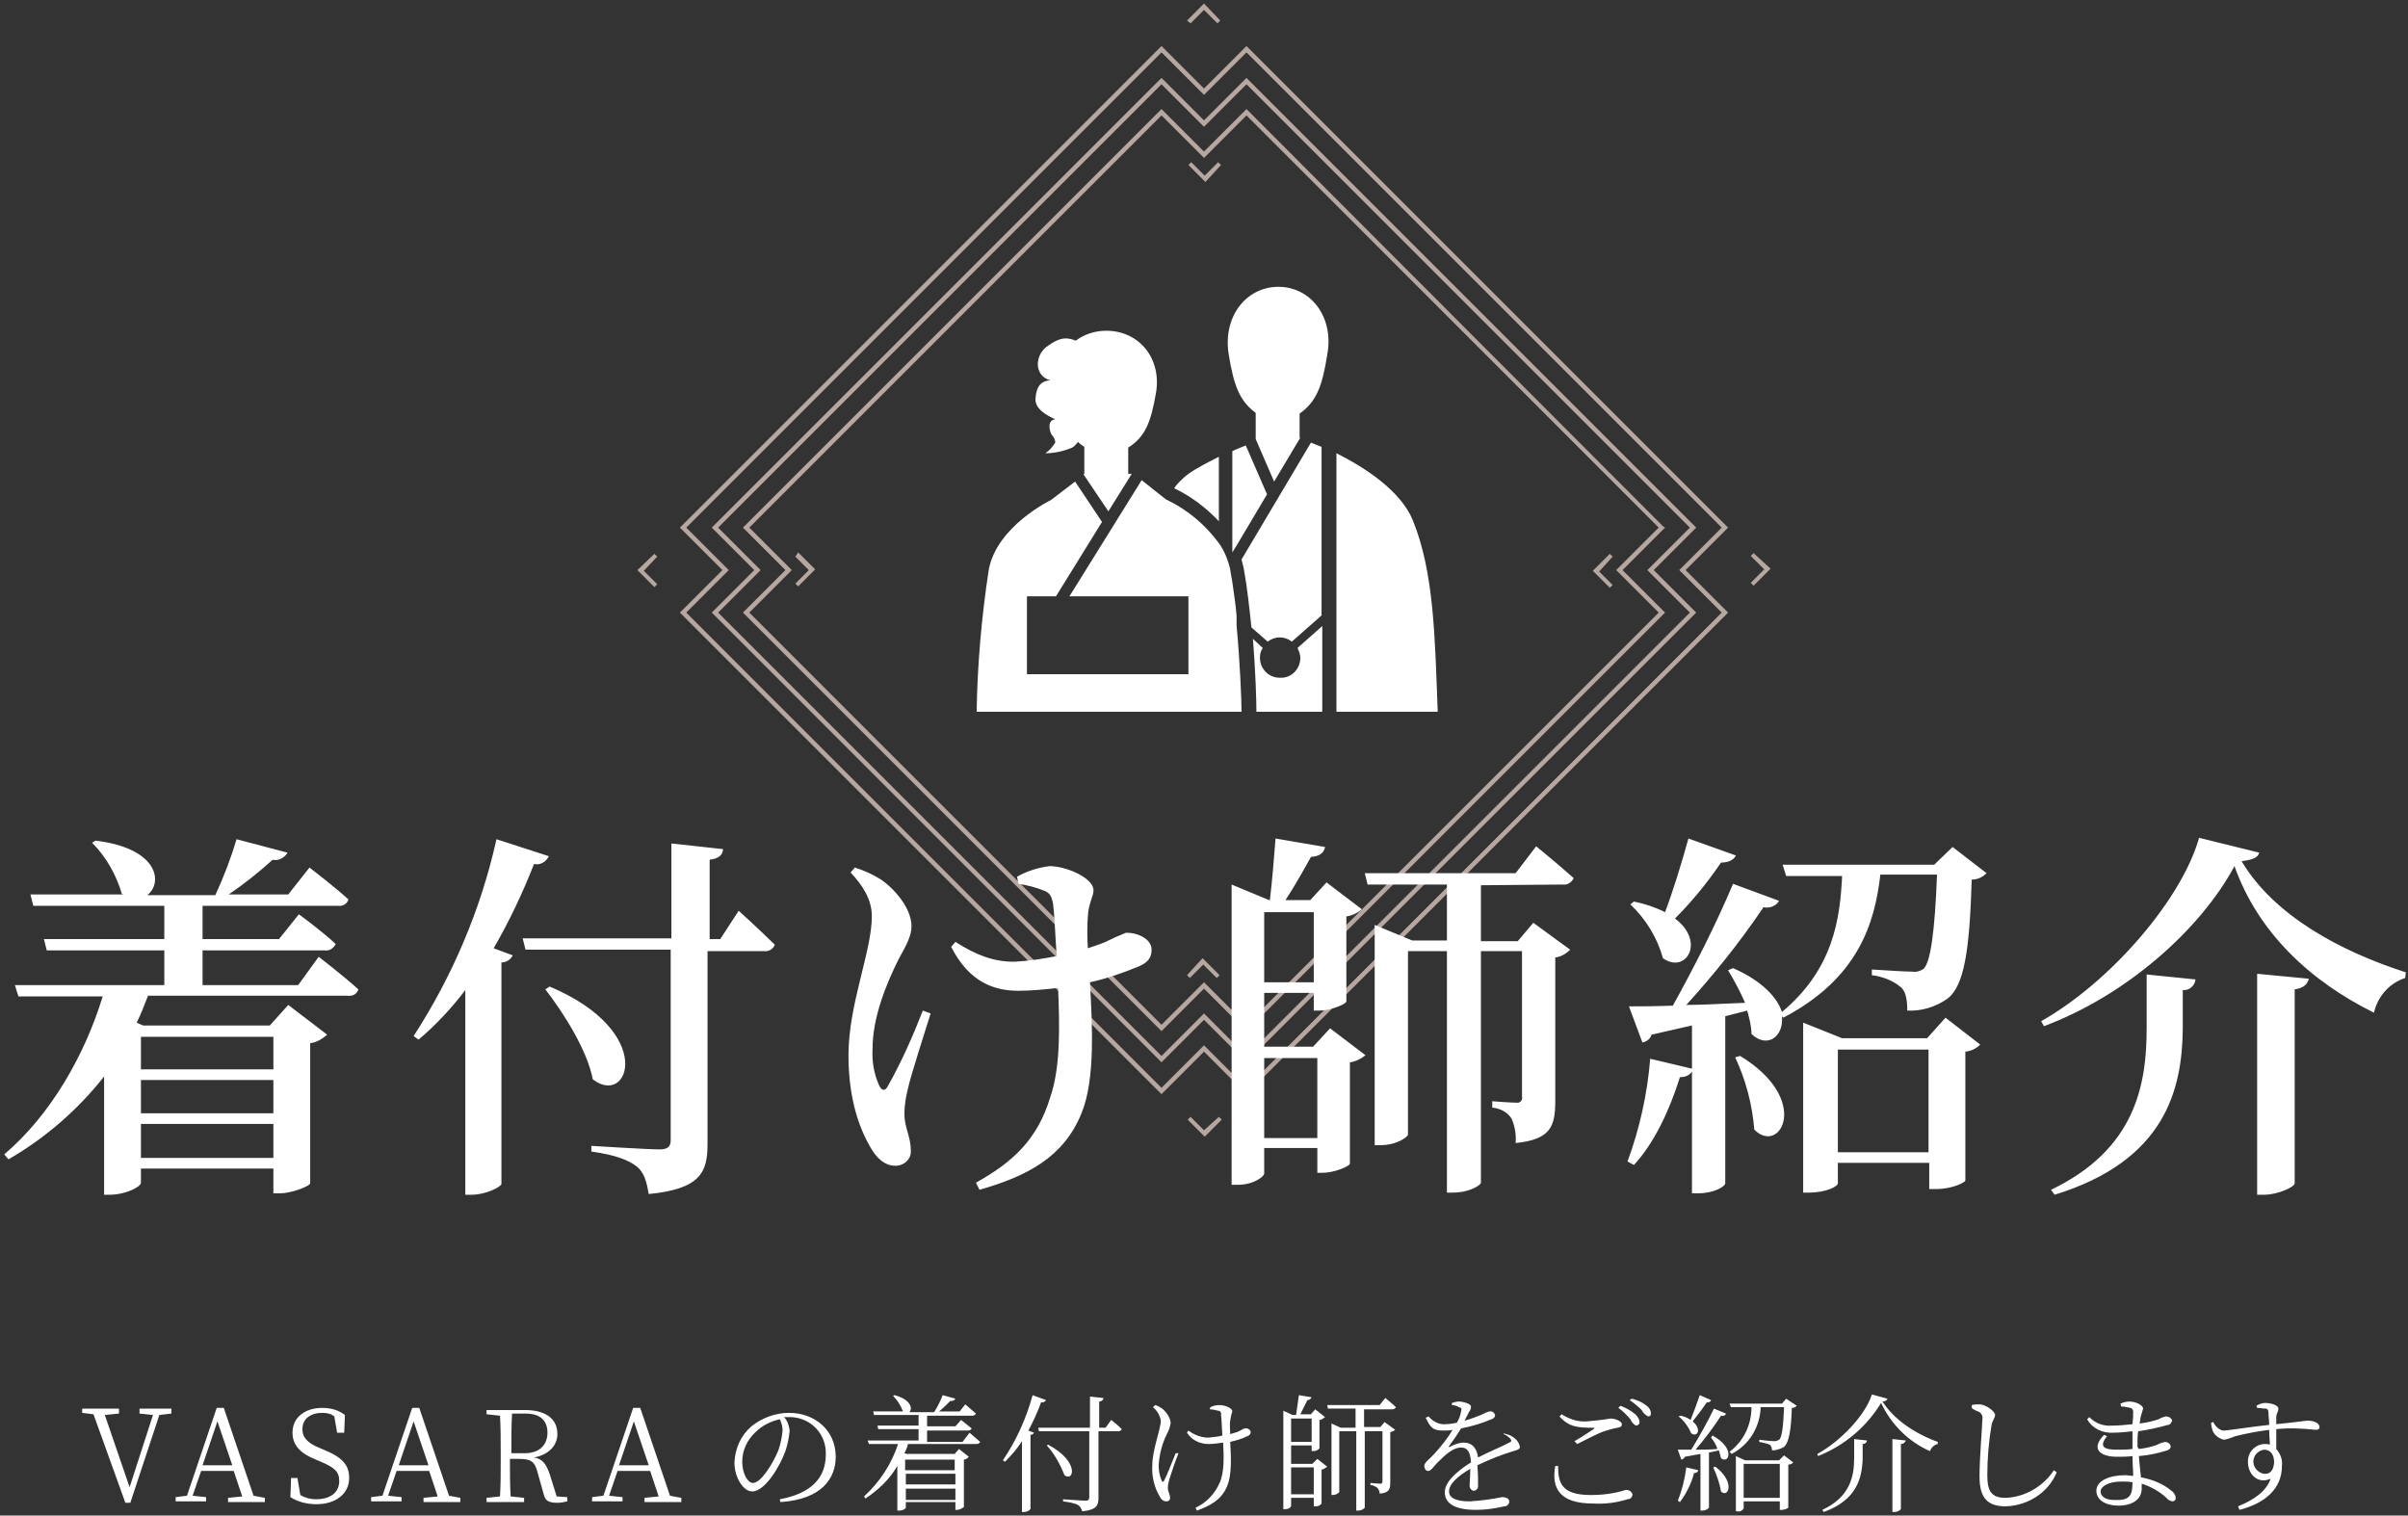
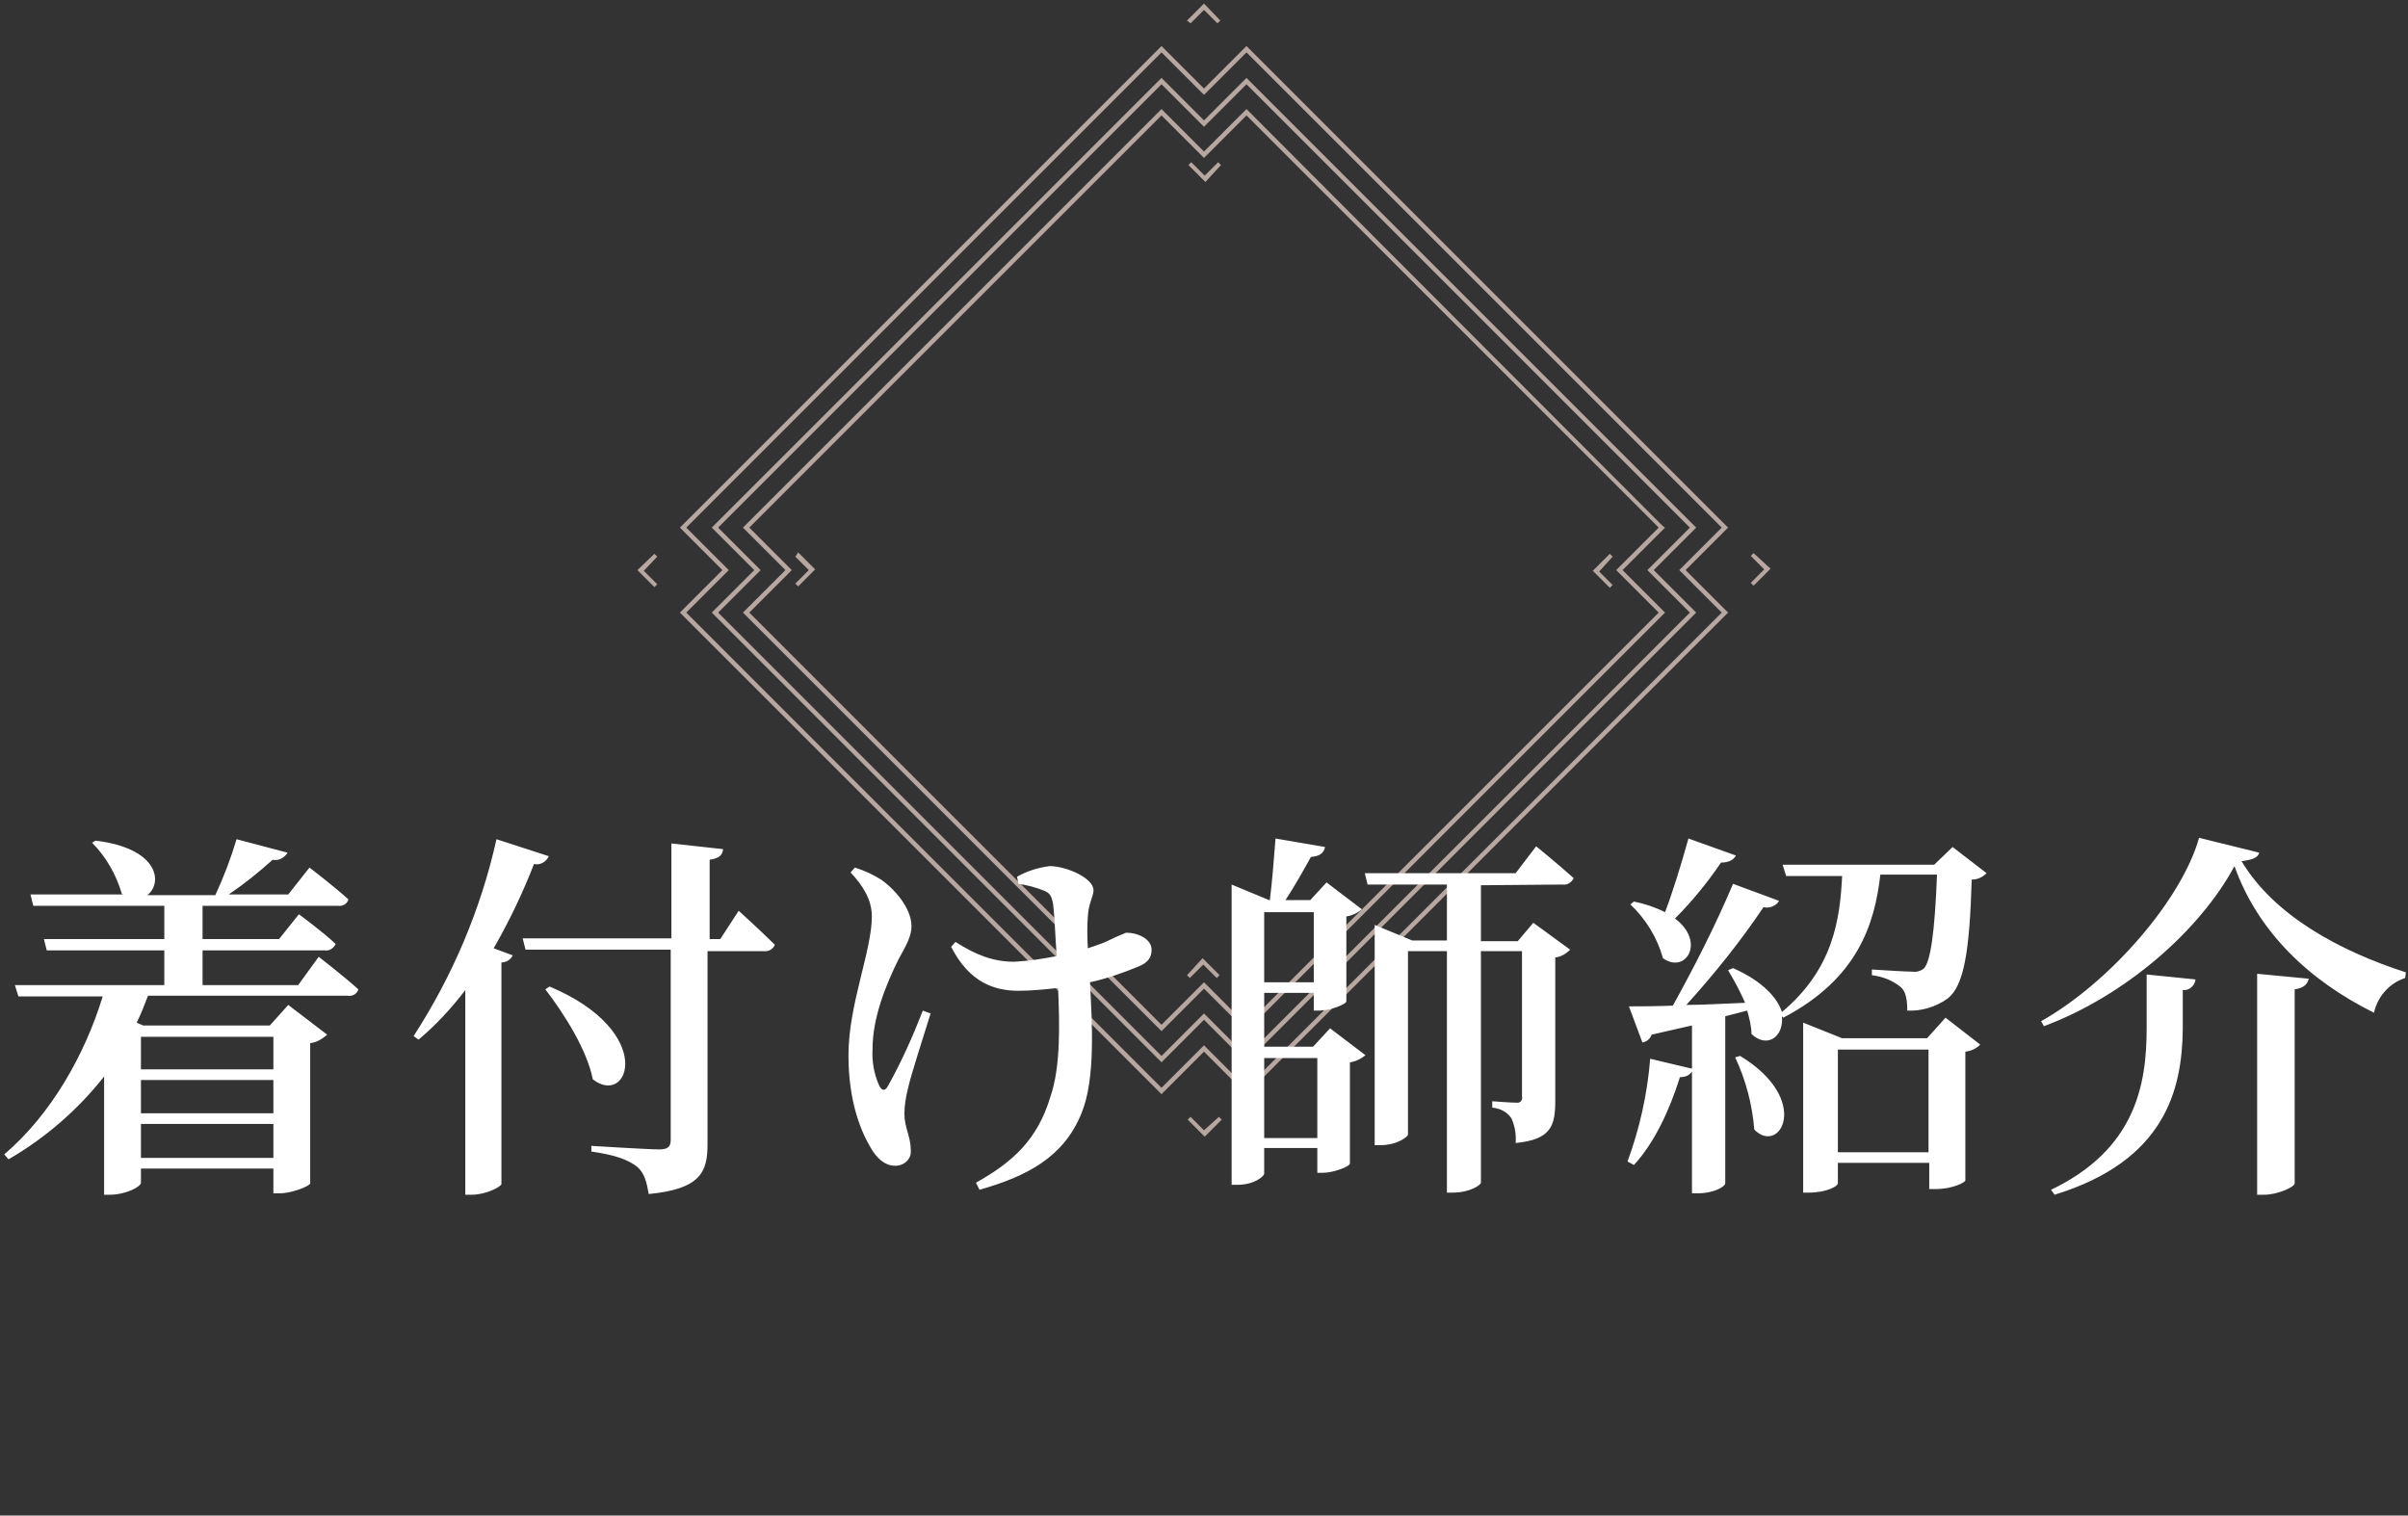
<svg xmlns="http://www.w3.org/2000/svg" version="1.1" id="h.svg" x="0px" y="0px" viewBox="0 0 340 214" style="enable-background:new 0 0 340 214;" xml:space="preserve">
  <rect x="0" y="0" width="340" height="214" fill="#333333" stroke="none" />
  <style type="text/css">
	.st0{fill-rule:evenodd;clip-rule:evenodd;fill:#B6A7A1;}
	.st1{fill-rule:evenodd;clip-rule:evenodd;fill:#FFFFFF;}
</style>
  <g>
    <path id="菱形" class="st0" d="M168.1,3.3l1.9-1.9l1.9,1.9l0.4-0.4L170,0.5l-2.4,2.4L168.1,3.3L168.1,3.3L168.1,3.3z M247.6,78.1   l-0.4,0.4l0,0l1.9,1.9l-1.9,1.9l0.4,0.4l2.4-2.4L247.6,78.1z M92.8,78.6l-0.4-0.4l0,0L90,80.5l2.4,2.4l0.4-0.4l-1.9-1.9L92.8,78.6z    M170,159.6l-1.9-1.9l-0.4,0.4l2.4,2.4l2.4-2.4l-0.4-0.4L170,159.6z M172.4,23.3l-0.4-0.4l0,0l-1.9,1.9l-1.9-1.9l-0.4,0.4l2.4,2.4   L172.4,23.3z M167.6,137.7l0.4,0.4l0,0l1.9-1.9l1.9,1.9l0.4-0.4l-2.4-2.4L167.6,137.7z M227.7,78.6l-0.4-0.4l-2.4,2.4l2.4,2.4   l0.4-0.4l-1.9-1.9L227.7,78.6z M112.3,78.6L112.3,78.6z M112.3,78.6l1.9,1.9l-1.9,1.9l0.4,0.4l2.4-2.4l-2.4-2.4L112.3,78.6z    M239.3,74.3L176,11l-6,6l-6-6l-63.5,63.5l6,6l-6,6L164,150l6-6l6,6l63.5-63.5l-6-6l6-6L239.3,74.3z M238.6,86.5L176,149.1l-6-6   l-6,6l-62.6-62.6l6-6l-6-6L164,11.9l6,6l6-6l62.6,62.6l-6,6L238.6,86.5z M234.8,74.3L176,15.4l-6,6l-6-6l-59.1,59.1l6,6l-6,6   l59.1,59.1l6-6l6,6l59.1-59.1l-6-6l6-6L234.8,74.3z M234.2,86.5L176,144.7l-6-6l-6,6l-58.2-58.2l6-6l-6-6L164,16.3l6,6l6-6   l58.2,58.2l-6,6L234.2,86.5z M176,6.5l-6,6l-6-6l-68,68l6,6l-6,6l0.2,0.2l67.8,67.8l6-6l6,6l68-68l-6-6l6-6L176,6.5z M243.1,86.5   L176,153.6l-6-6l-6,6L96.9,86.5l6-6l-6-6L164,7.4l6,6l6-6l67.1,67.1l-6,6L243.1,86.5z" />
-     <path id="着物一覧icon" class="st1" d="M180.5,40.5c-4.6,0-7.9,4.3-7,9.6c0.7,4.3,1.5,6.5,3.8,8.2v3.7l2.6,6l3.7-6.2l-0.1,0   v-3.4c2.4-1.7,3.2-3.9,3.9-8.3C188.4,44.8,185.1,40.5,180.5,40.5z M199.5,73.5c-1.7-4.2-6.8-7.5-10.8-9.5v36.5H203   C202.6,90.1,202.5,80.9,199.5,73.5L199.5,73.5z M178.9,69.8l-3-6.9c-0.7,0.3-1.3,0.5-1.9,0.8v14.3l0.5-0.8L178.9,69.8z M175.3,79   c0.1,0.4,0.2,0.8,0.3,1.2c0.5,2.7,0.8,5.6,1.1,8.4l2.3,2c1-0.8,2.4-0.8,3.4,0l4.2-3.7V63.1c-0.5-0.2-1-0.4-1.5-0.6L175.3,79z    M172.1,73.6v-9.1c-1,0.5-2,1-3,1.6c-1.3,0.7-2.4,1.6-3.3,2.8l0.1,0.1C168.2,70.1,170.3,71.7,172.1,73.6z M183.6,92.9   c0,1.6-1.3,2.9-2.9,2.8c-1.6,0-2.8-1.3-2.8-2.8c0-0.5,0.1-1,0.4-1.4l-1.4-1.3c0.4,4.8,0.5,8.9,0.5,10.3h9.3V88.4l-3.5,3.1   C183.4,91.9,183.6,92.4,183.6,92.9L183.6,92.9z M146.2,56.4c0,1.2,1.2,2.1,2.8,2.8c-1.1,0.1-0.9,1.5-0.5,2.2   c0.3,0.3,0.5,0.7,0.5,1.1c-0.4,0.6-0.8,1.1-1.4,1.5c1.3,0,2.6-0.3,3.8-0.8c0.3-0.2,0.6-0.5,0.8-0.8c0.3,0.3,0.6,0.5,0.9,0.7v3.8   l-0.1,0.1l3.5,5.2l3.3-5.3h-0.5v-3.7c2.4-1.5,3.2-3.6,3.9-7.6c0.9-4.9-2.3-8.9-7-8.9c-1.6,0-3.1,0.5-4.3,1.4   c-1.3-0.5-2.2-0.5-3.9,0.7c-2,1.3-2,4.3,0.3,4.9C147,53.8,146.3,54.5,146.2,56.4z M174.6,87c-0.1-1.4-0.3-2.7-0.5-4.1   c-0.1-0.9-0.3-1.7-0.4-2.5c-0.3-1.3-0.8-2.6-1.6-3.7c-1.9-2.6-4.4-4.7-7.3-6.1l-0.2-0.1l-3.4-2.7l-10.2,16.4h16.8v11H145v-11h4.1   l6.5-10.5l-3.8-5.7l-3.4,2.6c0,0-7.7,3.7-8.8,9.9c-1,6.6-1.6,13.3-1.7,20h37.4c0-1.6-0.2-6.7-0.7-12.2   C174.6,87.9,174.6,87.5,174.6,87L174.6,87z" />
-     <path id="VASARAの着付け師をご紹介します" class="st1" d="M24.2,198.9h-4.5v0.7l1.9,0.2L18.3,210l-3.5-10.2l2-0.2v-0.7   h-5.2v0.6l1.6,0.2l4.5,12.5h0.7l4.1-12.4l1.7-0.2L24.2,198.9L24.2,198.9z M28.6,206.9l2.1-6.2l2.1,6.2H28.6z M35.8,211.2l-4.2-12.4   h-1l-4.2,12.4l-1.6,0.2v0.6h4.3v-0.6l-1.9-0.2l1.2-3.5H33l1.2,3.6l-2,0.2v0.6h5.2v-0.6L35.8,211.2z M45,204.4   c-1.4-0.6-2.3-1.3-2.3-2.6c0-1.5,1.2-2.3,2.8-2.3c0.6,0,1.2,0.1,1.7,0.5l0.4,2.3h1l0.1-2.5c-0.9-0.7-2-1-3.2-1   c-2.4,0-4.2,1.3-4.2,3.5c0,1.9,1.3,3,3.3,3.8l0.7,0.3c1.9,0.8,2.6,1.4,2.6,2.7c0,1.7-1.3,2.6-3.3,2.6c-0.8,0-1.5-0.2-2.2-0.6   l-0.4-2.4h-0.9l-0.1,2.7c1.1,0.7,2.4,1,3.7,1c2.6,0,4.6-1.4,4.6-3.7c0-1.8-0.9-2.9-3.6-4L45,204.4z M56.3,206.9l2.1-6.2l2.1,6.2   H56.3z M63.4,211.2l-4.2-12.4h-1L54,211.2l-1.6,0.2v0.6h4.3v-0.6l-1.9-0.2l1.2-3.5h4.6l1.2,3.6l-2,0.2v0.6h5.2v-0.6L63.4,211.2z    M72.2,205.2c0-2.1,0-3.8,0.1-5.6h1.9c2.1,0,3.1,1,3.1,2.7c0,1.7-1.1,2.9-3.2,2.9L72.2,205.2L72.2,205.2z M78.6,211.3l-1-3.2   c-0.5-1.4-1-2.1-2.2-2.3c2.2-0.4,3.3-1.8,3.3-3.3c0-2.2-1.7-3.4-4.6-3.4h-5.4v0.6l1.9,0.2c0.1,1.7,0.1,3.5,0.1,5.2v1   c0,1.8,0,3.5-0.1,5.2l-1.9,0.2v0.6h5.3v-0.6l-1.9-0.2c-0.1-1.7-0.1-3.4-0.1-5.3h1.2c1.7,0,2.3,0.3,2.7,1.9l0.9,3.2   c0.2,0.8,0.7,1.1,1.9,1.1c0.5,0,0.9-0.1,1.4-0.2v-0.6L78.6,211.3z M87.4,206.9l2.1-6.2l2.1,6.2H87.4z M94.6,211.2l-4.2-12.4h-1   l-4.2,12.4l-1.6,0.2v0.6h4.3v-0.6l-1.9-0.2l1.2-3.5h4.6l1.2,3.6l-2,0.2v0.6h5.2v-0.6L94.6,211.2z M110.5,202   c-0.1,1-0.3,1.9-0.6,2.8c-0.7,1.7-2.4,4.6-3.6,4.6c-0.7,0-1.5-1.3-1.5-3c0-1.6,0.7-3.1,1.9-4.2c0.9-0.9,2.1-1.5,3.4-1.8   C110.3,200.8,110.5,201.4,110.5,202L110.5,202z M110.2,212.1c5.9-0.4,7.8-3.4,7.8-6.4c0-3.7-2.9-6.2-6.6-6.2   c-1.9,0-3.8,0.7-5.3,1.9c-1.5,1.3-2.3,3.1-2.4,5.1c0,2.2,1.3,4.1,2.5,4.1c1.8,0,3.9-3.5,4.7-5.7c0.3-0.9,0.5-1.9,0.6-2.9   c-0.1-0.7-0.3-1.4-0.8-1.9c0.2,0,0.4,0,0.6,0c2.8-0.1,5.2,2,5.3,4.9c0,0.1,0,0.3,0,0.4c0,3.3-2.1,5.5-6.5,6.3L110.2,212.1z    M134.8,206.1v1.5h-7v-1.5H134.8z M127.9,211.8v-1.6h7v1.6L127.9,211.8L127.9,211.8z M127.9,208.1h7v1.5h-7V208.1z M135.9,203.6h-5   V202h5.8c0.2,0,0.4-0.1,0.5-0.3c-0.5-0.4-1-0.8-1.5-1.2l-0.8,0.9h-4v-1.5h6.4c0.2,0,0.4-0.1,0.5-0.3c-0.6-0.5-1.5-1.3-1.5-1.3   l-0.8,1h-2.9c0.6-0.5,1.1-1,1.6-1.5c0.3,0.1,0.6-0.1,0.7-0.3l-1.8-0.5c-0.3,0.8-0.7,1.6-1.2,2.4h-3.5c0.5-0.5,0.2-1.8-2.1-2.4   l-0.2,0.1c0.6,0.6,1.1,1.4,1.4,2.2h-4.2l0.1,0.5h6.3v1.5h-5.8l0.1,0.5h5.7v1.6h-7.2l0.2,0.5h4.1c-0.9,2.8-2.6,5.4-4.8,7.4l0.2,0.3   c1.8-1.2,3.4-2.7,4.5-4.6v6.3h0.2c0.4,0,0.8-0.1,1-0.4v-0.8h7v1.1h0.2c0.4,0,0.7-0.2,1-0.4v-6.7c0.3,0,0.5-0.2,0.7-0.4l-1.4-1.1   l-0.6,0.7H128l-0.3-0.1c0.2-0.4,0.4-0.8,0.5-1.3h9.7c0.2,0,0.4-0.1,0.5-0.3c-0.6-0.5-1.5-1.3-1.5-1.3L135.9,203.6z M145.8,197   c-0.9,3.3-2.3,6.4-4.2,9.2l0.3,0.2c0.9-0.9,1.7-1.8,2.4-2.9v10h0.2c0.4,0,0.7-0.1,1-0.4v-10.5c0.2,0,0.4-0.1,0.5-0.3l-0.8-0.3   c0.7-1.3,1.3-2.6,1.8-4c0.3,0.1,0.6-0.1,0.7-0.3L145.8,197z M156.1,201.6h-0.9v-3.7c0.3,0,0.6-0.2,0.6-0.5c0,0,0,0,0,0l-1.9-0.2   v4.4h-7.3l0.1,0.5h7.1v9.3c0,0.3-0.1,0.5-0.5,0.5c-0.5,0-3.2-0.2-3.2-0.2v0.3c0.7,0.1,1.5,0.2,2.1,0.5c0.3,0.2,0.5,0.5,0.6,0.9   c2.1-0.2,2.3-0.9,2.3-1.9v-9.4h2.8c0.2,0,0.4-0.1,0.5-0.3c-0.6-0.6-1.5-1.3-1.5-1.3L156.1,201.6z M147.8,204.1   c1.1,1.2,1.9,2.7,2.5,4.2c1.3,1,2.2-1.9-2.3-4.3L147.8,204.1z M166,205.2c-0.5,1.2-1.3,3.3-1.6,3.8c-0.1,0.3-0.3,0.3-0.4,0   c-0.3-0.7-0.4-1.4-0.4-2.1c0.1-1.6,0.5-3.1,1.2-4.5c0.3-0.5,0.4-1,0.5-1.5c-0.1-0.8-0.6-1.5-1.2-2c-0.3-0.2-0.6-0.4-1-0.5l-0.3,0.3   c0.6,0.5,1,1.2,1.1,1.9c0,1.2-1.2,4.1-1.2,6.3c-0.1,1.6,0.3,3.2,1.1,4.5c0.2,0.4,0.5,0.6,0.9,0.6c0.3,0,0.5-0.2,0.5-0.4   c0,0,0,0,0-0.1c0-0.6-0.3-0.8-0.3-1.4c0-0.4,0.1-0.8,0.2-1.2c0.2-0.6,0.8-2.5,1.3-3.7L166,205.2z M170.8,199c0.4,0,0.8,0.1,1.2,0.2   c0.3,0,0.5,0.3,0.4,0.6c0.1,0.5,0.1,1.8,0.2,2.9c-0.7,0.2-1.3,0.2-2,0.3c-1,0-2-0.4-2.8-1l-0.2,0.3c0.6,1,1.8,1.6,3,1.6   c0.7,0,1.4-0.1,2.1-0.2c0.1,1.8,0.2,4.2-0.5,5.7c-0.7,1.6-1.9,2.8-3.4,3.5l0.2,0.4c1.9-0.7,3.4-1.5,4.2-3.3   c0.8-1.7,0.6-4.5,0.5-6.4c0.8-0.2,1.6-0.4,2.4-0.8c0.3-0.1,0.5-0.3,0.5-0.6c-0.1-0.4-0.5-0.6-0.9-0.5c-0.1,0-0.3,0.2-1,0.5   c-0.3,0.1-0.7,0.2-1,0.3c0-0.7-0.1-1.5,0-1.9c0.1-0.4,0.1-0.8,0.3-1.3c0-0.5-1.1-0.9-1.8-0.9c-0.5,0-0.9,0.1-1.3,0.3L170.8,199z    M182.3,211v-3.8h3.2v3.8L182.3,211L182.3,211z M185.2,200.3v3.3h-2.9v-3.3H185.2z M185.3,206.7h-3v-2.6h2.9v0.8h0.2   c0.3,0,0.7-0.1,0.9-0.4v-4c0.3,0,0.5-0.2,0.8-0.4l-1.4-1.1l-0.6,0.7h-1.5c0.3-0.6,0.7-1.4,1-2c0.3,0,0.5-0.2,0.6-0.4l-1.8-0.3   c-0.1,0.8-0.3,2-0.4,2.8h-0.5l-1.3-0.6v13.9h0.2c0.4,0,0.7-0.1,0.9-0.4v-1.2h3.2v1.2h0.2c0.4,0,0.7-0.1,0.9-0.4v-4.8   c0.3,0,0.5-0.2,0.8-0.4l-1.4-1.1L185.3,206.7z M196.6,199c0.2,0,0.4-0.1,0.5-0.3c-0.5-0.5-1.5-1.3-1.5-1.3l-0.8,1h-7.4l0.1,0.5h3.9   v2.7h-2.1l-1.3-0.6v10.1h0.1c0.4,0,0.7-0.1,1-0.4v-8.6h2.4v11.2h0.2c0.4,0,0.7-0.1,1-0.4v-10.8h2.5v7.1c0,0.1-0.1,0.3-0.2,0.3   c0,0-0.1,0-0.1,0c-0.3,0-1.4-0.1-1.4-0.1v0.3c0.4,0,0.7,0.2,1,0.4c0.2,0.3,0.3,0.5,0.3,0.8c1.4-0.1,1.5-0.7,1.5-1.6v-7.1   c0.3,0,0.5-0.2,0.7-0.3l-1.5-1.1l-0.6,0.7h-2.3V199L196.6,199L196.6,199z M212.3,202.5c0.3,0.1,0.6,0.3,0.9,0.6   c0.3,0.3,0.2,0.5-0.1,0.6c-1.1,0.6-2.9,1.3-4.4,2.1c-0.2-1.4-0.9-2.1-2-2.1c-0.7,0-1.4,0.3-2,0.6c-0.1,0.1-0.2,0-0.1-0.1   c0.6-0.8,1.2-1.7,1.7-2.5c1.5-0.3,2.9-0.7,4.3-1.3c0.3-0.1,0.5-0.3,0.5-0.6c-0.1-0.3-0.4-0.6-0.8-0.5c0,0,0,0,0,0   c-0.4,0.1-0.8,0.3-1.2,0.5c-0.8,0.3-1.5,0.6-2.3,0.8c0.2-0.5,0.5-0.9,0.6-1.2c0.2-0.2,0.3-0.5,0.3-0.8c0-0.4-1.2-0.7-1.7-0.7   c-0.3,0-0.7,0.1-1,0.2v0.3c0.3,0,0.7,0.1,1,0.3c0.4,0.1,0.4,0.3,0.3,0.6c-0.1,0.6-0.3,1.1-0.6,1.6c-0.5,0.1-1.1,0.2-1.6,0.2   c-0.9,0.1-1.8-0.4-2.4-1.1l-0.4,0.2c0.7,1.4,1,1.8,2.5,1.8c0.4,0,0.9,0,1.3-0.1c-0.7,1.2-1.6,2.3-2.5,3.3c-0.8,0.9-1.5,1.3-1.5,1.8   c0,0.3,0.2,0.7,0.5,0.7c0,0,0.1,0,0.1,0c0.4,0,0.9-0.9,1.6-1.5c0.8-0.8,1.9-1.8,3-1.8c0.9,0,1.3,0.6,1.4,2.1   c-2.1,1.3-3.7,2.8-3.7,4.2s1.1,2.5,4.4,2.5c1.4,0,2.7-0.2,4-0.5c0.4,0,0.7-0.3,0.7-0.7c0-0.3-0.3-0.6-1-0.6c-1.5,0.3-3,0.5-4.6,0.6   c-1.7,0-2.9-0.4-2.9-1.4c0-1.1,1.3-2.2,3-3.2c0,1-0.1,1.9-0.1,2.4c0,0.3,0.2,0.6,0.5,0.7c0,0,0.1,0,0.1,0c0.3,0,0.6-0.3,0.6-0.6   c0,0,0-0.1,0-0.1c0-0.6,0-1.9-0.1-2.9c1.7-0.8,3.4-1.5,5.1-2c0.7-0.2,0.9-0.3,0.9-0.6c-0.1-0.6-0.5-1.1-1-1.4   c-0.4-0.3-0.9-0.4-1.3-0.5L212.3,202.5z M219.6,207c-0.6,3.2,0.7,5.3,5.3,5.3c1.7,0.1,3.3-0.1,4.9-0.6c0.4,0,0.7-0.3,0.7-0.7   c-0.1-0.4-0.6-0.7-1-0.6c-1.6,0.5-3.2,0.7-4.9,0.7c-4.2,0-4.6-1.8-4.6-4.1L219.6,207L219.6,207z M222.7,203.9   c1.2-0.6,2.9-1.5,3.8-1.8c0.6-0.2,1.3-0.4,1.9-0.5c0.5-0.1,0.6-0.2,0.6-0.5c0-0.4-0.9-0.8-1.6-0.8c-1.1,0.2-2.2,0.3-3.3,0.4   c-1.3,0.1-2.5-0.3-3.6-1l-0.3,0.3c1.3,1.5,2.6,1.6,4.7,1.6c0.3,0,0.3,0.1,0.1,0.2c-0.6,0.4-1.8,1.2-2.7,1.7L222.7,203.9z    M230.1,197.7c0.6,0.4,1.2,0.9,1.7,1.4c0.2,0.4,0.5,0.7,0.9,0.9c0.2,0,0.4-0.1,0.4-0.3c0,0,0-0.1,0-0.1c0-0.5-0.3-0.9-0.6-1.1   c-0.6-0.5-1.3-0.8-2.1-1L230.1,197.7z M228.5,198.8c0.6,0.4,1.2,1,1.7,1.6c0.2,0.4,0.4,0.7,0.8,0.9c0.2,0,0.4-0.1,0.5-0.4   c0,0,0-0.1,0-0.1c0-0.4-0.3-0.8-0.6-1.1c-0.6-0.5-1.3-0.9-2.1-1.2L228.5,198.8z M240,197c-0.4,1.2-0.9,2.5-1.3,3.5   c-0.4-0.3-0.9-0.5-1.4-0.6L237,200c0.8,0.6,1.4,1.5,1.8,2.4c0.9,0.6,1.5-0.6,0.2-1.7c0.7-0.9,1.4-1.8,2-2.7   c0.3,0.1,0.5-0.1,0.6-0.3L240,197z M237.2,212.1c0.9-1.2,1.6-2.6,2-4.1c0.3,0,0.5-0.1,0.6-0.4l-1.7-0.4c-0.2,1.6-0.6,3.2-1.2,4.7   L237.2,212.1z M241.6,203c0.4,0.5,0.7,1,0.9,1.6c-1.1,0.1-2.2,0.1-3.1,0.1c1.3-1.5,2.5-3.1,3.6-4.8c0.3,0.1,0.6,0,0.7-0.3l-1.7-0.7   c-0.8,1.7-2.1,4-3.2,5.8c-0.8,0-1.5,0-1.9,0l0.5,1.4c0.2,0,0.4-0.2,0.5-0.4l2.2-0.4v8h0.2c0.4,0,0.7-0.1,1-0.4v-7.8   c0.5-0.1,1-0.2,1.4-0.3c0.1,0.3,0.2,0.7,0.3,1.1c1.1,0.9,2.1-1.4-1.2-3.2L241.6,203z M241.9,207.2c0.5,1.1,0.9,2.2,1.1,3.4   c1,1,2.1-1.3-0.8-3.5L241.9,207.2z M246.2,211.5v-4.8h5.1v4.8H246.2z M251.2,206.2h-4.8l-1.3-0.6v7.8h0.2c0.4,0.1,0.7-0.1,0.9-0.4   v-1h5.1v1.2h0.2c0.4,0,0.7-0.1,1-0.3v-6.1c0.3,0,0.5-0.1,0.7-0.3l-1.3-1L251.2,206.2z M252.2,197.5l-0.6,0.7h-7.4l0.2,0.5h2.9   c0,2.5-1.1,4.8-3.1,6.3l0.3,0.3c2.5-1.3,4-3.8,4.1-6.6h3.3c-0.1,2.7-0.3,4.3-0.7,4.6c-0.2,0.1-0.4,0.2-0.6,0.2   c-0.4,0-1.5-0.1-2.2-0.2v0.3c0.5,0.1,1,0.2,1.5,0.4c0.2,0.2,0.3,0.5,0.3,0.8c0.6,0,1.2-0.2,1.7-0.5c0.7-0.6,1-2.4,1.1-5.5   c0.3,0,0.5-0.1,0.7-0.3L252.2,197.5z M267.2,203.2v10.3h0.2c0.4,0,0.7-0.1,1-0.4v-9.2c0.3,0,0.6-0.2,0.7-0.5L267.2,203.2z    M261.8,203.2v2.7c0,2.6-0.6,5.5-4.5,7.3l0.2,0.3c4.7-1.7,5.4-4.8,5.5-7.5v-2.1c0.3,0,0.6-0.2,0.6-0.5L261.8,203.2z M265.6,198.1   c1.4,3,3.9,5.5,6.9,6.8c0.2-0.5,0.6-0.9,1.1-1l0-0.3c-3.3-1.2-6.2-3.2-7.8-5.7c0.3,0,0.6-0.1,0.7-0.4l-2.2-0.6   c-0.9,2.9-4.4,6.6-7.7,8.4l0.1,0.3C260.5,204.1,263.6,201.4,265.6,198.1L265.6,198.1z M279.5,199.4c0.3,0.2,0.5,0.6,0.4,1   c0,1-0.4,5.3-0.4,8.1c0,3.1,1.2,4.2,3.7,4.2c3.1-0.1,6-1.9,7.2-4.8l-0.4-0.3c-1.5,2.3-4.1,3.8-6.8,3.9c-2,0-2.6-0.9-2.6-3.2   c0-2.4,0.2-4.7,0.6-7.1c0.2-0.8,0.5-1,0.5-1.4c0-0.5-1.2-1.4-2.1-1.5c-0.4,0-0.8,0-1.2,0.1v0.4   C278.7,199.1,279.1,199.2,279.5,199.4L279.5,199.4z M298.5,211.8c-1.2,0-1.9-0.5-1.9-1.2c0-0.7,1.1-1.4,2.9-1.4   c0.5,0,1.1,0,1.6,0.1C301.1,211.2,300.7,211.9,298.5,211.8L298.5,211.8z M301.8,204.3c0-0.8,0-1.6,0.1-2.2c1.4-0.2,2.8-0.5,4.2-0.9   c0.3,0,0.5-0.3,0.6-0.6c-0.1-0.4-0.5-0.6-0.9-0.6c-0.4,0.1-0.7,0.2-1,0.4c-0.9,0.3-1.8,0.5-2.7,0.6c0.1-0.4,0.1-0.8,0.2-1.1   c0.1-0.3,0.2-0.7,0.3-1c0-0.5-1.1-1-1.9-1c-0.4,0-0.9,0.1-1.3,0.3l0.1,0.4c0.4,0,0.9,0.1,1.3,0.2c0.2,0,0.4,0.3,0.4,0.5   c0,0,0,0,0,0c0,0.2,0,0.9-0.1,1.8c-1,0.1-1.9,0.2-2.9,0.2c-1.2,0.1-2.3-0.3-3.2-1.2l-0.3,0.3c0.7,1.3,2.2,2,3.7,1.9   c0.9,0,1.8-0.1,2.7-0.2c0,0.6,0,1.2,0,1.8v0.7c-0.7,0.1-1.5,0.1-2.2,0.1c-1.8,0-2.6-0.4-1.4-1.9l-0.4-0.2c-1.9,1.9-0.7,3.1,1.8,3.1   c0.7,0,1.5,0,2.2-0.1c0,1.1,0.1,2.1,0.1,2.8c-0.4,0-0.7-0.1-1.1-0.1c-2.3,0-4.1,0.8-4.1,2.2c0,1.3,1.3,2.1,3.1,2.1   c2,0,3.3-0.9,3.3-2.4c0-0.2,0-0.5,0-0.7c1.3,0.4,2.5,1.1,3.5,2c0.2,0.3,0.5,0.4,0.8,0.5c0.3,0,0.5-0.2,0.5-0.4c0,0,0-0.1,0-0.1   c0-0.4-0.3-0.8-0.6-1c-1.2-1-2.7-1.6-4.3-1.9c-0.1-0.8-0.2-1.9-0.3-3c1.4-0.1,2.7-0.4,4-0.8c0.3-0.1,0.5-0.3,0.5-0.6   c-0.1-0.4-0.5-0.6-0.8-0.6c-0.4,0.1-0.8,0.2-1.1,0.4c-0.8,0.3-1.7,0.5-2.6,0.6L301.8,204.3L301.8,204.3z M319.6,208.1   c-0.9-0.2-1.6-1.1-1.4-2c0.1-0.7,0.7-1.3,1.5-1.4c0.8,0,1.4,0.6,1.4,1.8C321,207.7,320.5,208.2,319.6,208.1L319.6,208.1z    M318.7,198.8c0.4,0,0.8,0.1,1.2,0.1c0.3,0,0.4,0.3,0.4,0.6c0,0.5,0.1,1.1,0.1,1.7c-2.1,0.2-5.8,0.8-6.5,0.8   c-0.6-0.1-1.1-0.6-1.4-1.2l-0.3,0.1c0,0.4,0.1,0.7,0.2,1.1c0.3,0.7,0.9,1.1,1.6,1.3c0.6-0.1,1.1-0.3,1.6-0.5   c1.6-0.4,3.2-0.7,4.8-0.9c0,0.8,0.1,1.6,0.1,2.1c-0.2-0.1-0.5-0.1-0.7-0.1c-1.3,0-2.4,1.1-2.4,2.4c0,0,0,0.1,0,0.1   c0,1.8,1.4,3.2,3.2,2.4c-0.6,1.8-2.4,3-4.6,3.9l0.2,0.5c3.5-0.9,6-2.9,6-6.2c0.1-0.9-0.2-1.7-0.8-2.4c0-0.9,0-1.9,0-2.8   c1.9-0.2,3.7-0.1,5.6,0.1c0.2,0,0.5-0.1,0.5-0.3c0,0,0-0.1,0-0.1c0-0.6-0.9-0.9-1.6-0.9c-0.4,0-1.5,0.2-4.5,0.5c0-0.4,0-0.8,0-1   c0-0.5,0.3-0.7,0.3-1.2c0-0.5-1.1-0.8-1.9-0.8c-0.4,0-0.9,0.2-1.2,0.4L318.7,198.8z" />
    <path id="着付け師紹介" class="st1" d="M38.6,146.4v4.6H19.9v-4.6H38.6z M19.9,163.5v-4.8h18.7v4.8H19.9z M19.9,152.5h18.7   v4.7H19.9V152.5z M42.1,139.1H28.6v-4.9h17.3c0.6,0.1,1.2-0.3,1.5-0.9c-1.9-1.8-5.2-4.2-5.2-4.2l-2.8,3.5H28.6v-4.7h19.1   c0.6,0.1,1.3-0.2,1.5-0.9c-2.1-1.9-5.5-4.5-5.5-4.5l-3,3.8h-8.4c2.2-1.5,4.2-3.1,6.2-4.9c0.8,0.2,1.7-0.3,2.1-1l-7.2-1.9   c-0.8,2.7-1.8,5.3-3,7.9h-9.6c2.2-1.7,1.7-6.6-7.3-7.7l-0.5,0.3c2,2,3.4,4.5,4.2,7.2l0.2,0.1H4.3l0.4,1.6h18.5v4.7h-17l0.4,1.6   h16.6v4.9H2.1l0.5,1.6h11.9C12,148.9,7.2,157.4,0.6,163l0.6,0.7c5.2-3,9.8-7,13.5-11.7v16.7h0.8c2.2,0,4.4-1.1,4.4-1.7v-2h18.7v3.5   h0.9c1.7,0,4.2-1,4.3-1.4v-19.8c0.9-0.1,1.7-0.6,2.4-1.2l-5.5-4.2l-2.6,2.9H20.2l-0.9-0.4c0.6-1.2,1.1-2.5,1.6-3.8h28.2   c0.6,0.1,1.3-0.2,1.5-0.9c-2.1-1.9-5.6-4.6-5.6-4.6L42.1,139.1z M70.1,118.5c-2.2,9.9-6.2,19.3-11.7,27.8l0.7,0.5   c2.5-2.1,4.7-4.5,6.6-7v28.9h0.9c2,0,4.1-1.1,4.2-1.5v-31.3c0.7,0,1.3-0.4,1.6-1l-2.7-1c2.2-3.8,4.1-7.8,5.7-11.9   c0.9,0.2,1.7-0.3,2.1-1.1L70.1,118.5z M101.7,132.6h-1.5v-11.2c1.3-0.2,1.8-0.6,1.9-1.5l-7.3-0.8v13.4h-21l0.4,1.6h20.5v26.9   c0,0.9-0.4,1.3-1.6,1.3c-1.6,0-9.6-0.5-9.6-0.5v0.8c3.5,0.5,5.2,1.2,6.4,2.1c1.1,0.9,1.4,2.2,1.7,3.9c7.3-0.7,8.3-3.1,8.3-7v-27.3   h8c0.6,0.1,1.3-0.3,1.5-0.9c-1.9-1.9-5.1-4.8-5.1-4.8L101.7,132.6z M77,139.7c2.7,3.5,5.9,8.6,6.7,12.7c5.1,4,9.1-6.7-6.1-13.1   L77,139.7z M130.3,142.7c-1.4,3.6-3,7.2-4.9,10.6c-0.4,0.8-0.9,0.8-1.3-0.1c-0.7-1.6-1-3.3-0.9-5.1c0-4.4,1.9-9.1,3.7-12.7   c1-1.8,1.8-3.2,1.8-4.6c0-2.8-2.8-5.6-4.3-6.6c-1.1-0.7-2.4-1.3-3.7-1.7l-0.6,0.7c1.7,1.8,3,3.8,3,6.2c0,4.9-3.3,12.4-3.3,19.6   c0,6.5,1.7,10.6,3.1,13c0.9,1.6,2.1,2.6,3.4,2.6c1.1,0.1,2.2-0.7,2.3-1.8c0-0.1,0-0.3,0-0.4c0-1.9-0.9-3.2-0.9-5.1   c0-1.2,0.2-2.4,0.5-3.6c0.5-2.2,2.1-7,3.2-10.6L130.3,142.7z M143.8,124.8c1.3,0.2,2.5,0.5,3.7,1c0.7,0.3,1,0.7,1.2,1.9   c0.2,1.6,0.3,4.5,0.5,7.3c-2,0.4-4,0.7-6,0.8c-2.9,0-5.3-0.9-8.3-2.8l-0.6,0.7c2.6,5.1,6.2,6.2,9.5,6.2c1.9,0,3.8-0.2,5.6-0.4   c0.2,5,0.4,11.1-1.1,15.4c-1.8,6-5.3,9.2-10.5,12.1l0.5,1c6.7-1.9,11.9-4.6,14.4-10.8c2-4.8,1.5-12.8,1.2-18.5   c2.3-0.5,4.6-1.3,6.8-2.2c1.5-0.6,1.9-1.4,1.9-2.4c0-1.5-1.9-2.4-3.6-2.4c-1,0.4-1.9,0.8-2.9,1.3c-0.7,0.3-1.6,0.6-2.5,0.9   c-0.1-1.7-0.1-3.3,0-4.5c0.1-1.9,0.8-2.8,0.8-3.7c0-1.7-3.8-3.4-6.2-3.4c-1.6,0.2-3.2,0.7-4.6,1.5L143.8,124.8z M178.5,160.7v-11.3   h7.5v11.3L178.5,160.7L178.5,160.7z M185.5,128.8v9.9h-7v-9.9H185.5z M185.4,147.8h-6.9v-7.6h7v2.5h0.8c1.5,0,3.8-0.9,3.8-1.3v-12   c0.8-0.1,1.6-0.5,2.2-1l-5-3.8l-2.3,2.5h-3.5c1.2-1.8,2.6-4.3,3.6-6.1c1.2-0.1,1.8-0.5,2-1.4l-7-1.2c-0.2,2.6-0.5,6.3-0.8,8.7h-0.1   l-5.3-2.2v42.4h0.8c2.4,0,3.8-1.2,3.8-1.6v-3.6h7.5v3.5h0.8c1.5,0,3.8-0.9,3.8-1.3v-14.3c0.8-0.1,1.6-0.5,2.2-1l-5-3.8L185.4,147.8   z M220.7,124.9c0.6,0.1,1.2-0.3,1.5-0.9c-2.1-1.9-5.3-4.5-5.3-4.5l-2.9,3.8h-21.3l0.4,1.6h11.2v7.9h-4.9l-5.3-2.2v31.1h0.8   c2.4,0,3.9-1.2,3.9-1.5v-25.9h5.5v34.1h0.8c2.5,0,4-1.1,4-1.4v-32.7h5.8v20.5c0.1,0.4-0.1,0.8-0.5,0.9c-0.1,0-0.3,0-0.4,0   c-0.7,0-3.3-0.2-3.3-0.2v0.9c1.1,0.1,2.1,0.6,2.7,1.5c0.5,1.1,0.7,2.3,0.6,3.5c5-0.5,5.6-2.4,5.6-6v-20.2c0.8-0.1,1.5-0.5,2.1-1.1   l-5.2-3.8l-2.2,2.6h-5.2v-7.9L220.7,124.9L220.7,124.9z M238.4,118.4c-1,3.6-2.2,7.5-3.3,10.4c-1.4-0.7-2.9-1.2-4.4-1.5l-0.5,0.4   c2.2,2.1,3.8,4.7,4.6,7.6c3.2,2.3,6.1-2.3,1.7-5.6c2.4-2.4,4.6-5.1,6.5-7.9c1.1,0,1.8-0.4,2.1-1L238.4,118.4z M245,149.3   c1.5,3.2,2.4,6.6,2.7,10.2c3.6,3.7,8.2-4.2-2-10.4L245,149.3z M259.5,162.7v-14.5h12.8v14.5L259.5,162.7L259.5,162.7z M272.1,146.6   h-12l-5.5-2.2v24h0.8c2.5,0,4.1-0.9,4.1-1.3v-2.9h12.9v3.7h0.9c2.5,0,4.2-1,4.2-1.2v-18.2c0.8-0.1,1.5-0.4,2.1-1l-4.9-3.8   L272.1,146.6z M275.7,119.6l-2.6,2.5h-21.4l0.5,1.6h7.9c-0.3,6-1.2,13.1-8.5,19.2c-0.6-1.9-2.6-4.3-6.9-6.2L244,137   c0.9,1.5,1.7,3,2.4,4.6c-2.9,0.1-5.8,0.3-8.3,0.3c3.9-4.3,7.6-8.9,10.9-13.8c0.9,0.2,1.8-0.2,2.2-0.9l-6.5-2.4   c-2.5,5.9-5.4,11.6-8.5,17.2c-2.6,0.1-4.8,0.1-6.2,0.1l1.9,5.1c0.6-0.1,1.1-0.5,1.3-1.1c2.1-0.5,4-0.9,5.7-1.3v6.1l-5.9-1.4   c-0.4,5-1.5,9.9-3.2,14.5l0.9,0.5c2.8-3,5-7.6,6.5-12.4c0.7,0,1.3-0.2,1.7-0.8v17.2h0.8c2.4,0,3.9-1,3.9-1.4v-23.6l3.1-0.8   c0.3,1.1,0.6,2.2,0.6,3.3c2.2,2.1,4.6,0.4,4.3-2.5l0.2,0.2c10.5-5.5,12.9-13.2,13.7-20.2h8c-0.3,7.9-0.9,12.4-1.9,13.3   c-0.4,0.3-1,0.5-1.6,0.4c-1,0-4-0.2-5.7-0.3v0.8c1.5,0.2,2.9,0.7,4.1,1.7c0.7,0.6,0.9,1.8,0.9,3.3c2,0.1,4-0.5,5.7-1.7   c2.3-1.8,3.1-6.6,3.4-16.8c0.8,0,1.5-0.3,2.1-0.9L275.7,119.6z M318.7,137.5v31.2h1c1.9,0,4.3-1.1,4.3-1.6v-27.4   c1.4-0.2,1.8-0.8,2-1.5L318.7,137.5z M303.1,137.6v7.6c0,8-1.6,17.1-13.5,22.8l0.5,0.7c15.6-4.8,18-14.8,18.1-23.4v-5.5   c0.9,0.1,1.7-0.6,1.8-1.5L303.1,137.6z M315.5,122.3c3.3,9.3,10.6,16.2,19.7,20.7c0.5-2.3,2.2-4.2,4.4-4.9l0.1-0.8   c-9.3-3-18.6-8-23.2-15.7c1.6-0.2,2.3-0.5,2.5-1.2l-8.5-2.1c-2.4,8.6-12.4,20.3-22.3,25.9l0.4,0.7   C300.1,140.6,310.6,131.4,315.5,122.3L315.5,122.3z" />
  </g>
</svg>